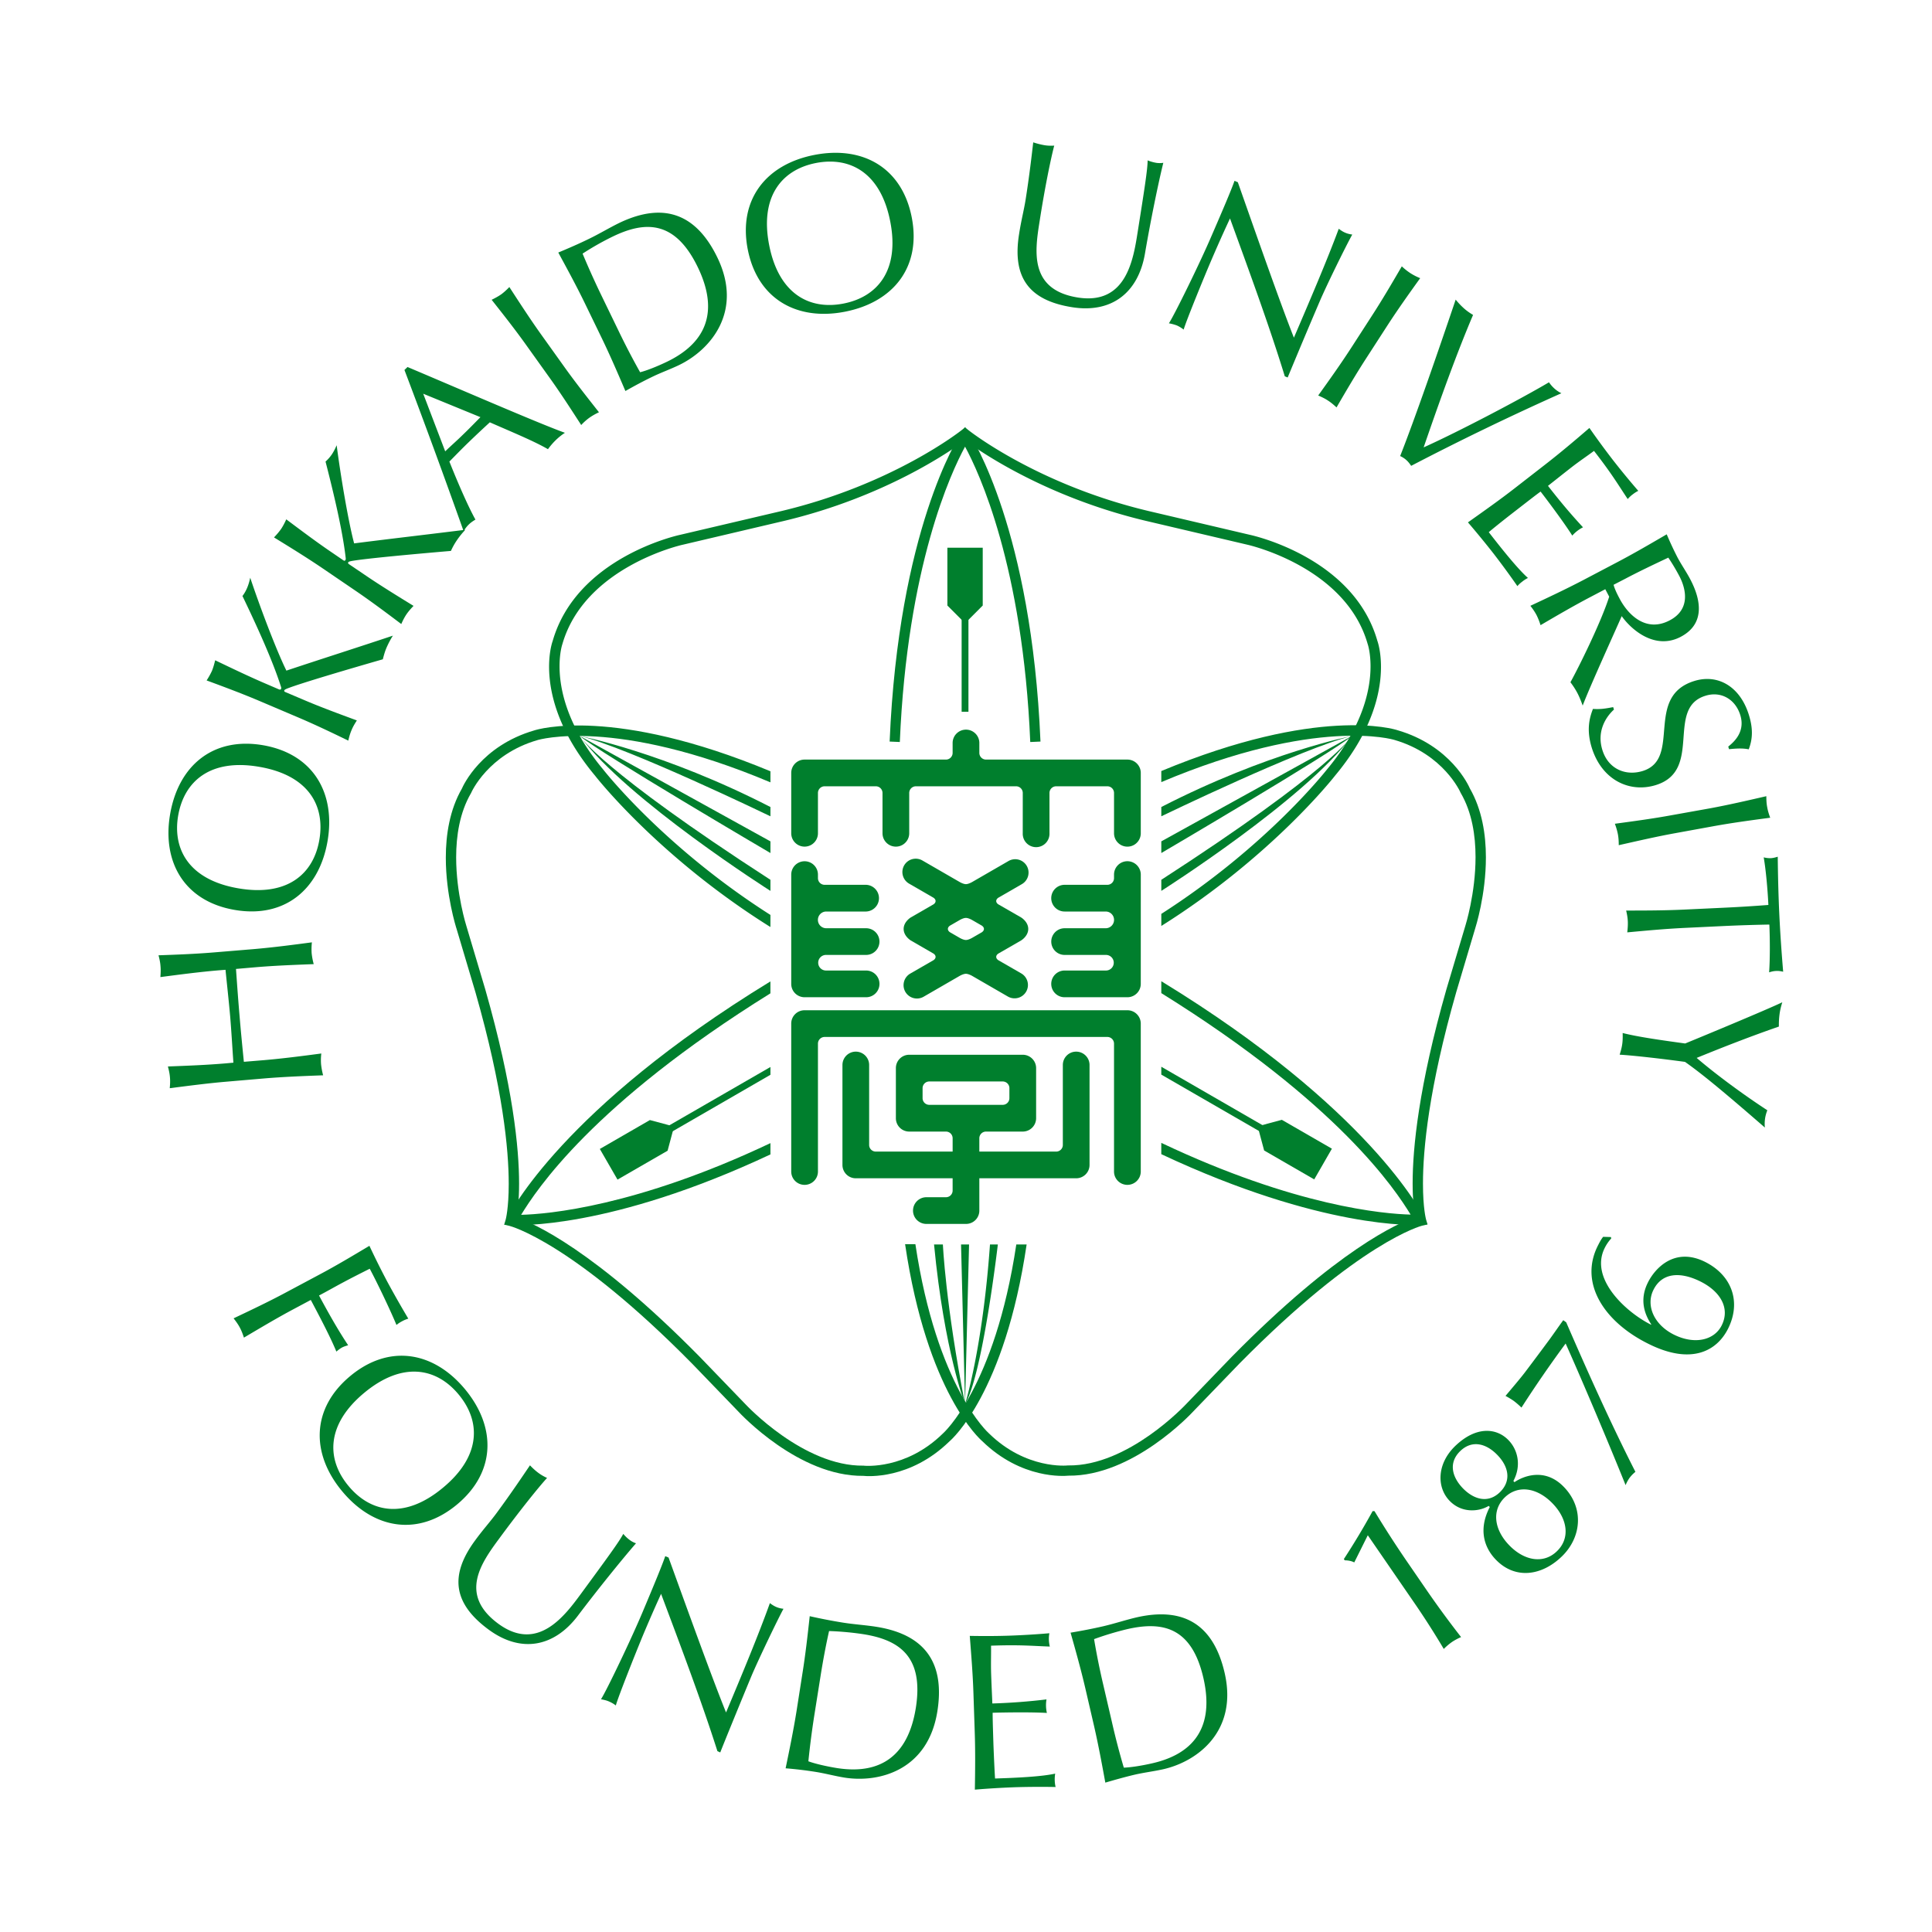
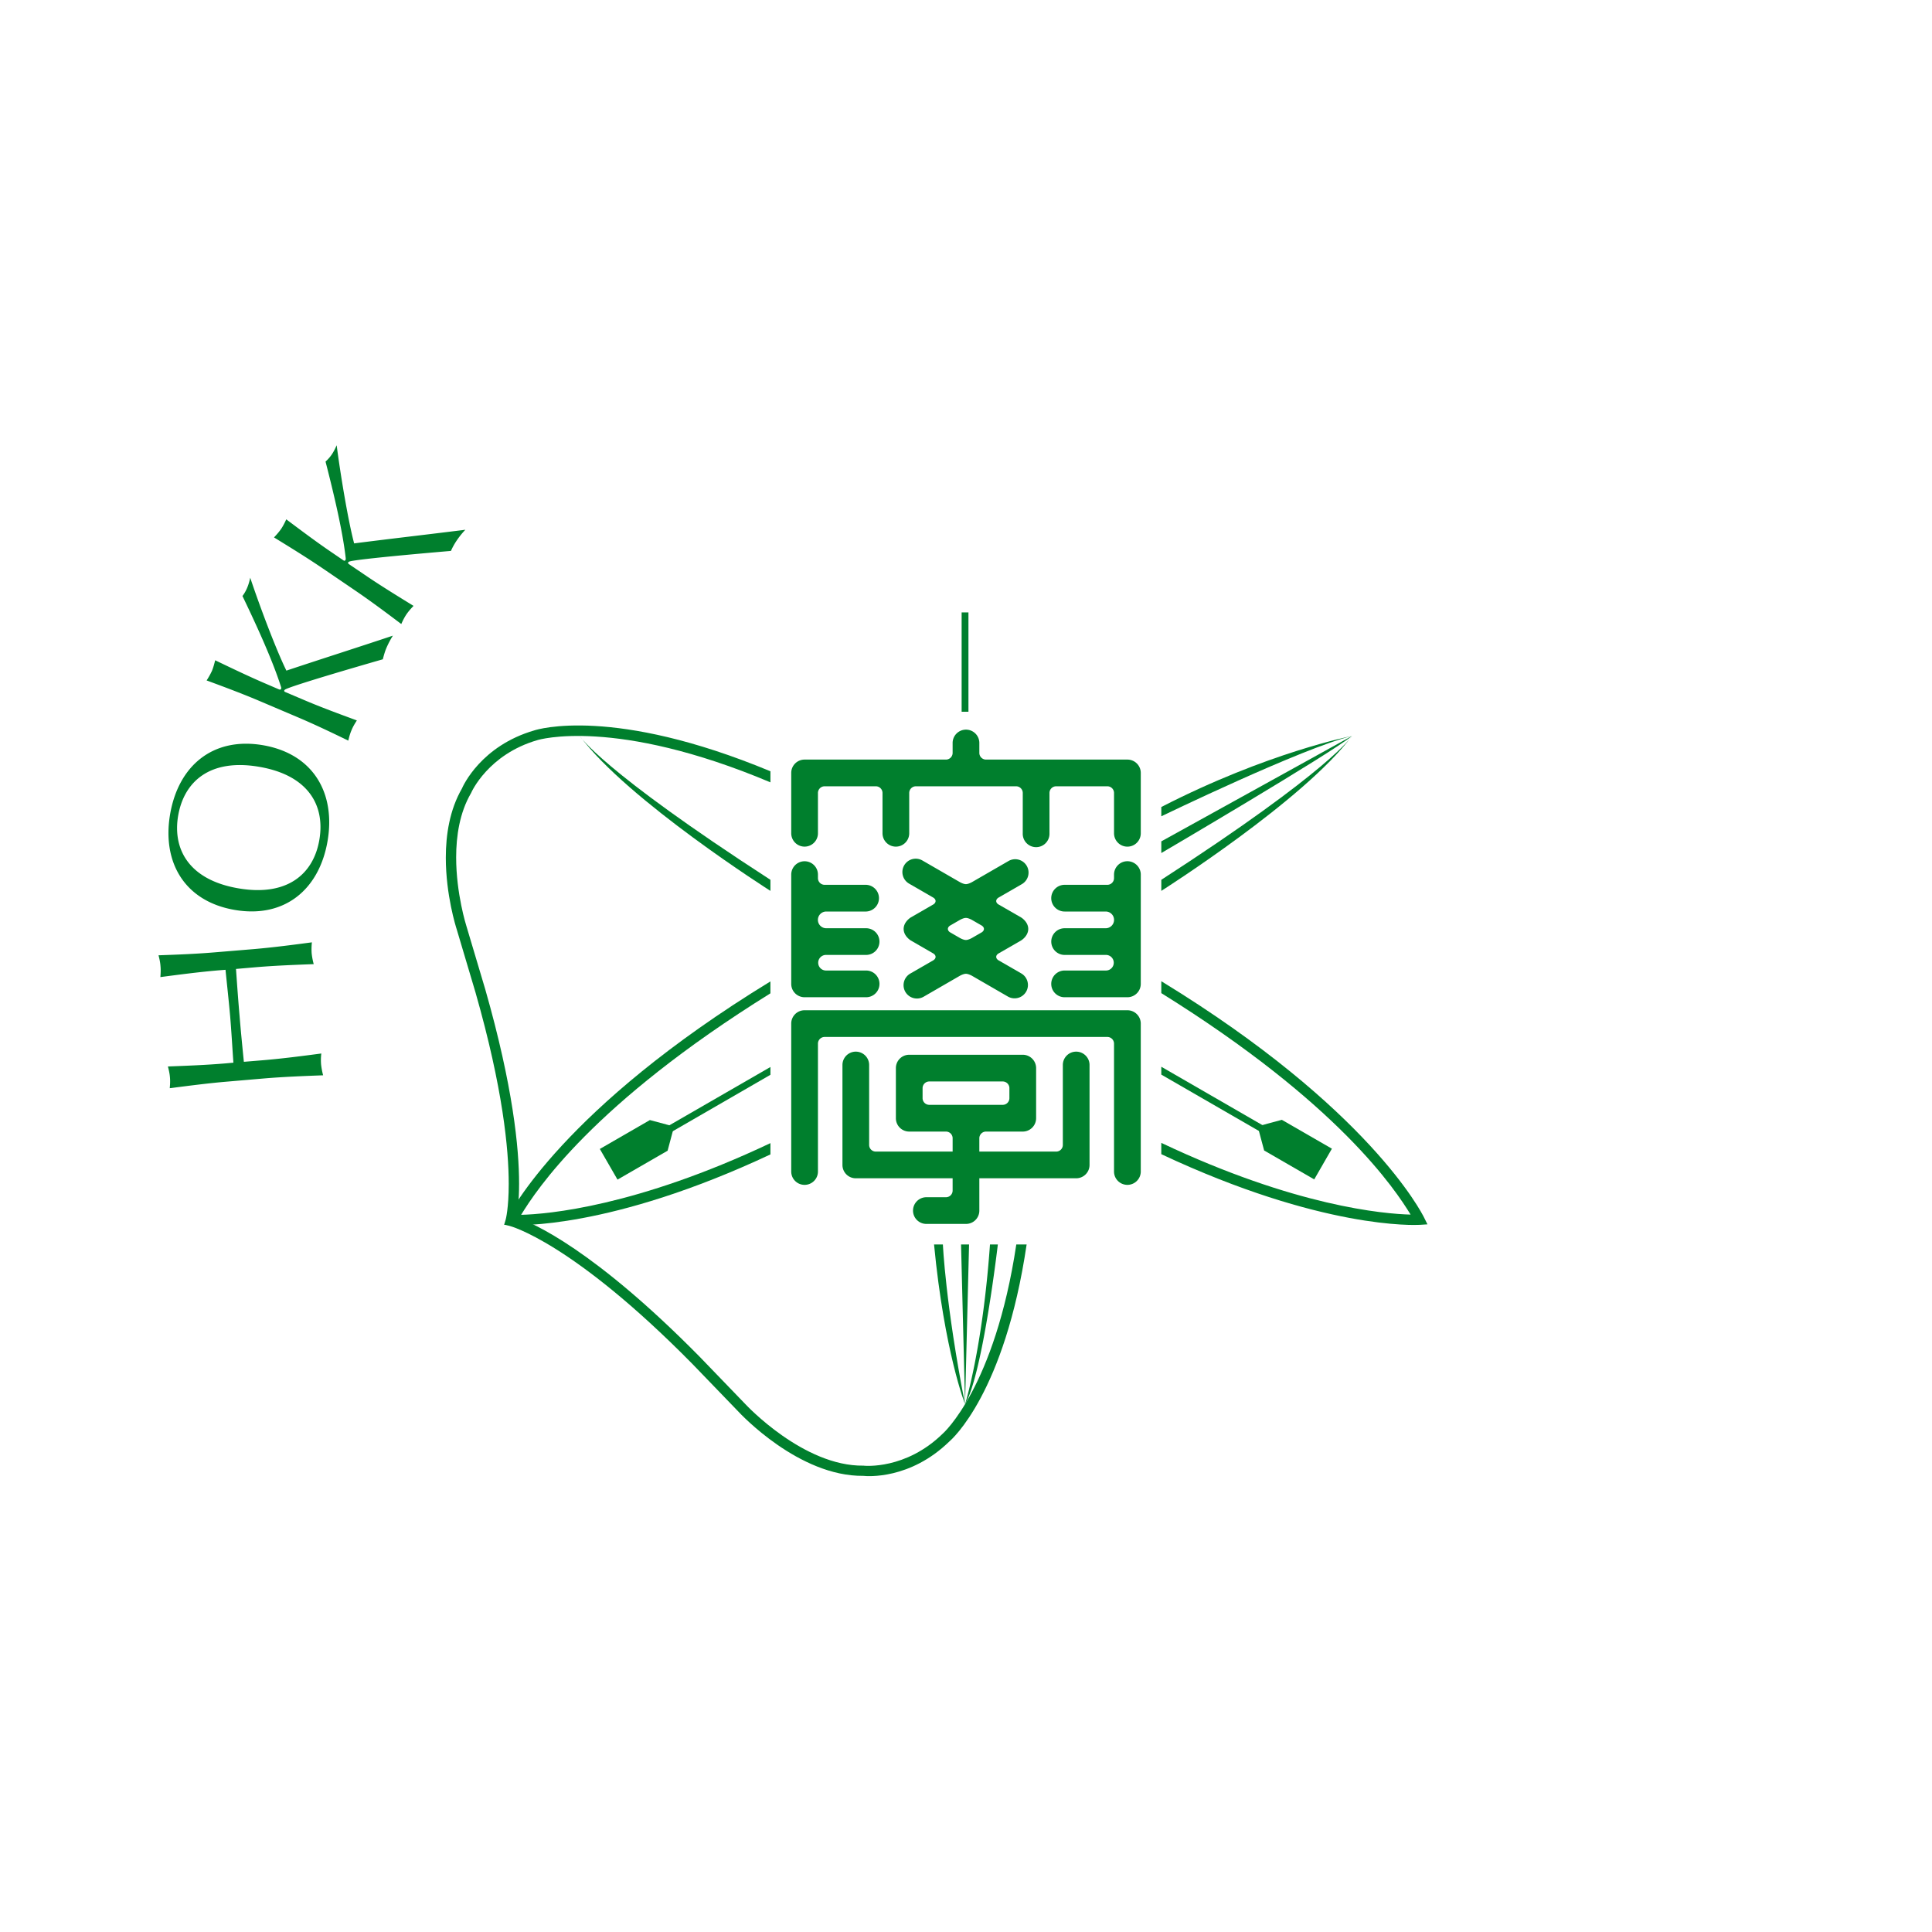
<svg xmlns="http://www.w3.org/2000/svg" viewBox="0 0 199.243 199.243">
  <defs>
    <style>.cls-1{fill:#007f2d}</style>
  </defs>
  <g>
    <path d="M23.257 100.013c.158 1.605.337 3.182.478 4.785.135 1.61.221 3.192.335 4.793l-.803.073c-1.969.168-3.97.244-5.95.319.1.386.18.75.209 1.114.034.362.017.74-.02 1.127 1.964-.25 3.951-.514 5.922-.679l3.94-.338c1.98-.16 3.975-.24 5.955-.313a7.698 7.698 0 0 1-.21-1.115 5.575 5.575 0 0 1 .023-1.134c-1.962.259-3.95.518-5.927.687l-2.06.17c-.16-1.6-.316-3.18-.448-4.788-.14-1.604-.25-3.189-.364-4.789l2.066-.179c1.964-.166 3.97-.242 5.95-.318a7.131 7.131 0 0 1-.212-1.114 6.557 6.557 0 0 1 .024-1.133c-1.966.262-3.952.52-5.923.692L22.3 98.2c-1.971.17-3.974.25-5.952.317.102.39.18.748.204 1.12.037.361.018.742-.012 1.128 1.957-.257 3.946-.518 5.914-.689l.804-.063ZM26.736 79.081c5.04.864 6.812 3.96 6.197 7.533-.604 3.535-3.318 5.865-8.355 4.997-5.027-.86-6.81-3.973-6.202-7.508.62-3.555 3.329-5.894 8.36-5.022ZM24.2 93.837c5.148.887 8.714-2.096 9.577-7.08.862-5.014-1.51-9.018-6.655-9.905-5.146-.88-8.715 2.096-9.578 7.112-.855 4.985 1.508 8.99 6.656 9.873ZM30.504 73.882l-3.64-1.548c-1.82-.775-3.7-1.478-5.556-2.162a7.98 7.98 0 0 0 .554-.995c.134-.339.234-.693.328-1.084 1.785.855 3.591 1.724 5.412 2.499l1.163.501c.125.046.193.026.223-.06.04-.084.009-.145-.066-.377-.875-2.698-2.492-6.23-3.918-9.19.187-.242.35-.528.476-.824.144-.339.246-.686.325-1.064.89 2.684 2.618 7.321 3.73 9.582 3.518-1.172 7.252-2.36 10.982-3.605a9.27 9.27 0 0 0-.649 1.226c-.164.377-.286.8-.387 1.21-3.333.957-8.59 2.503-9.885 3.026-.18.076-.249.119-.276.183-.025.064.012.134.083.16l1.839.781c1.825.783 3.703 1.47 5.56 2.156-.218.338-.408.655-.545.995-.15.344-.249.7-.339 1.087-1.788-.87-3.59-1.73-5.414-2.497ZM36.56 60.85l-3.278-2.232c-1.634-1.11-3.344-2.162-5.024-3.195.273-.287.513-.562.729-.868.201-.302.372-.632.535-.996 1.59 1.189 3.188 2.394 4.828 3.5l1.043.713c.112.08.176.07.227-.01.05-.077.043-.138.012-.383-.335-2.812-1.244-6.6-2.06-9.778.225-.203.443-.442.63-.711.203-.301.372-.63.517-.975.36 2.797 1.153 7.675 1.802 10.123 3.683-.472 7.573-.916 11.47-1.405a8.577 8.577 0 0 0-.87 1.077 6.949 6.949 0 0 0-.617 1.105c-3.454.295-8.91.788-10.284 1.048-.192.044-.263.065-.309.13-.032.051-.005.133.051.17l1.656 1.12c1.637 1.116 3.346 2.163 5.03 3.2-.276.287-.52.563-.731.87-.207.31-.37.628-.533 1.002-1.585-1.197-3.19-2.396-4.824-3.505Z" class="cls-1" />
-     <path d="M42.027 37.849c5.335 2.253 13.645 5.86 16.232 6.784a6.46 6.46 0 0 0-.955.767 7.017 7.017 0 0 0-.794.925c-1.419-.833-3.98-1.883-5.995-2.772-.727.669-1.467 1.36-2.195 2.065-.679.654-1.322 1.32-1.976 1.983.95 2.38 1.96 4.677 2.687 5.982-.264.16-.492.318-.69.513-.202.193-.361.415-.534.67-1.979-5.57-3.999-11.081-6.097-16.612l.317-.305Zm1.619 2.755 2.268 5.942c.58-.563 1.24-1.136 1.814-1.705.613-.585 1.226-1.219 1.818-1.82l-5.9-2.417ZM54.316 35.655c-1.143-1.609-2.386-3.185-3.613-4.738.355-.174.682-.352.985-.56.294-.217.565-.47.841-.754 1.084 1.666 2.173 3.35 3.322 4.954l2.305 3.222c1.146 1.61 2.387 3.177 3.614 4.738a6.379 6.379 0 0 0-.987.562 5.7 5.7 0 0 0-.844.753c-1.08-1.67-2.166-3.354-3.32-4.957l-2.303-3.22ZM62.038 30.5a84.95 84.95 0 0 1-1.957-4.344c.799-.52 1.867-1.158 3.095-1.754 3.393-1.646 6.444-1.666 8.775 3.132 2.65 5.466-.086 8.271-3.125 9.75-1.062.514-2.176.95-2.813 1.103a75.955 75.955 0 0 1-2.25-4.327l-1.725-3.56Zm.027 4.384c.86 1.78 1.654 3.623 2.431 5.44.905-.51 1.793-.992 2.725-1.44.93-.456 1.894-.795 2.825-1.243 3.275-1.589 6.615-5.557 3.932-11.089-2.067-4.266-5.306-5.883-10.152-3.543-1.03.508-2.044 1.12-3.08 1.62-1.03.504-2.113.975-3.171 1.415.943 1.736 1.903 3.502 2.765 5.283l1.725 3.557ZM91.808 22.84c.982 5.007-1.283 7.776-4.829 8.467-3.521.685-6.674-1.011-7.656-6.028-.98-5.006 1.299-7.777 4.819-8.467 3.538-.691 6.688 1.014 7.666 6.027Zm-14.694 2.878c1.004 5.118 5.062 7.399 10.026 6.427 4.993-.98 7.889-4.61 6.884-9.74-1.007-5.124-5.057-7.403-10.048-6.426-4.968.968-7.861 4.607-6.862 9.739ZM117.323 23.943c-.45 2.858-1.186 7.521-6.164 6.74-5.063-.802-4.43-4.827-3.938-7.916.521-3.361 1.15-6.431 1.5-7.75a4.393 4.393 0 0 1-.996-.04 7.993 7.993 0 0 1-1.17-.297c-.155 1.324-.39 3.402-.785 5.906-.182 1.138-.46 2.157-.676 3.569-.704 4.409.967 6.815 5.474 7.528 4.087.646 6.82-1.507 7.509-5.527.565-3.313 1.375-7.28 1.893-9.365a2.465 2.465 0 0 1-.698.007 4.392 4.392 0 0 1-.92-.259c0 .904-.343 3.083-1.029 7.404ZM132.499 38.807c-1.587-5.166-3.688-10.88-5.652-16.28-.357.773-.941 2.02-1.908 4.266-.78 1.818-2.614 6.308-2.871 7.197-.204-.159-.44-.31-.686-.421-.26-.1-.532-.17-.835-.227.6-.925 3.198-6.217 4.392-9.006 1.153-2.66 2.032-4.714 2.374-5.689l.342.147c1.84 5.222 4.317 12.321 5.782 16.03 1.622-3.788 3.391-7.904 4.626-11.233.201.156.44.315.67.408.234.102.467.156.723.19-.665 1.192-2.675 5.284-3.376 6.935a721.983 721.983 0 0 0-3.285 7.805l-.296-.122ZM139.336 35.887c-1.077 1.662-2.24 3.294-3.393 4.9.364.155.697.314 1.005.52.31.197.591.436.886.709.995-1.715 2.011-3.446 3.085-5.105l2.147-3.322c1.075-1.661 2.236-3.293 3.394-4.902a6.023 6.023 0 0 1-1.015-.52 6.323 6.323 0 0 1-.88-.7c-.995 1.708-2.007 3.44-3.084 5.098l-2.145 3.322ZM144.395 47.032c.196.085.457.244.64.417.193.17.345.374.496.592a286.884 286.884 0 0 1 15.492-7.487 3.073 3.073 0 0 1-.716-.482 3.547 3.547 0 0 1-.564-.647c-2.717 1.612-9.195 5.036-12.925 6.713 1.633-4.76 3.411-9.708 5.096-13.66-.34-.2-.684-.445-.969-.704a7.641 7.641 0 0 1-.824-.875c-1.837 5.436-4.243 12.385-5.726 16.133ZM159.34 47.918c1.564-1.214 3.095-2.508 4.573-3.784a83.55 83.55 0 0 0 2.437 3.322 80.545 80.545 0 0 0 2.602 3.164c-.21.105-.398.227-.58.37-.189.135-.353.302-.509.477-1.077-1.617-1.639-2.601-3.477-4.966-.791.589-1.477 1.036-2.362 1.725-.944.738-1.934 1.527-2.383 1.881 1.67 2.14 2.687 3.271 3.61 4.274a3.653 3.653 0 0 0-1.105.854c-.85-1.347-2.591-3.667-3.268-4.54-.449.325-.903.678-2.648 2.031-1.384 1.072-2.254 1.778-2.696 2.156 1.252 1.613 2.938 3.741 4.04 4.722a3.14 3.14 0 0 0-.598.386c-.164.12-.359.294-.49.457a84.057 84.057 0 0 0-2.447-3.342 92.715 92.715 0 0 0-2.653-3.234c1.63-1.157 3.267-2.308 4.832-3.527l3.122-2.426ZM167.567 59.709c1.463-.776 2.966-1.487 4.483-2.201.271.406.65.985 1.148 1.923.715 1.385 1.121 3.439-1.016 4.55-2.433 1.278-4.285-.578-5.159-2.25-.282-.527-.511-1.01-.618-1.423l1.162-.6Zm-4.379.16c-1.754.915-3.574 1.77-5.363 2.606.243.312.453.617.628.943.167.332.303.68.421 1.054 1.705-1 3.44-2.012 5.191-2.928l1.485-.78.403.77c-.855 2.682-3.184 7.36-3.997 8.824.27.353.525.747.726 1.13.212.411.381.84.537 1.278.706-1.878 3.303-7.577 4.026-9.226 1.014 1.438 3.454 3.512 6.078 2.137 2.428-1.275 2.203-3.627.996-5.928-.406-.775-.914-1.498-1.324-2.267a34.942 34.942 0 0 1-1.11-2.379c-1.714 1-3.44 2.007-5.193 2.924l-3.504 1.843ZM166.444 73.176c-.885.806-1.786 2.3-1.19 4.182.61 1.959 2.408 2.697 4.17 2.148 4.036-1.276.122-7.644 5.283-9.27 2.434-.765 4.725.542 5.641 3.456.437 1.39.42 2.479-.005 3.583-.59-.114-1.14-.102-2.03-.014l-.083-.267c.713-.564 1.756-1.614 1.238-3.26-.515-1.645-2.015-2.487-3.608-1.975-4.106 1.285-.222 7.664-5.071 9.195-2.67.842-5.562-.45-6.629-3.826-.565-1.824-.259-3.055.117-4.018.759.047 1.22-.02 2.083-.186l.084.252ZM176.327 83.365c1.949-.36 3.893-.81 5.831-1.256.002.403.017.768.09 1.132.06.36.17.713.31 1.09-1.963.261-3.947.526-5.889.881l-3.897.71c-1.95.352-3.9.807-5.833 1.24 0-.389-.02-.763-.088-1.122a6.62 6.62 0 0 0-.314-1.087c1.964-.267 3.945-.53 5.892-.89l3.898-.698ZM173.667 93.805c-1.976.093-3.98.098-5.965.098.09.383.156.747.171 1.12.016.368-.011.734-.057 1.13 1.964-.183 3.96-.367 5.943-.462l3.945-.188c1.591-.076 3.177-.125 4.766-.156.07 1.587.07 3.642-.024 4.929.227-.076.472-.134.706-.142.25-.017.484.018.742.077-.165-1.969-.303-3.95-.398-5.925-.092-1.973-.139-3.95-.161-5.935-.254.08-.48.136-.71.15a2.563 2.563 0 0 1-.738-.085c.225 1.283.407 3.325.483 4.91-1.585.123-3.166.221-4.755.293l-3.948.186ZM173.787 107.612c-2.438-.337-4.854-.674-6.445-1.08.01.4.008.767-.043 1.133-.049.364-.149.721-.267 1.102 1.43.08 4.514.438 6.74.743 1.786 1.253 4.2 3.263 8.235 6.771a3.868 3.868 0 0 1 .016-.897c.042-.303.122-.591.238-.884-2.428-1.585-5.275-3.674-7.288-5.4 2.932-1.198 5.704-2.27 8.48-3.232a8.288 8.288 0 0 1 .068-1.27c.05-.406.16-.84.283-1.236-1.566.754-8.317 3.556-10.017 4.25ZM29.439 133.314c-1.743.933-3.558 1.793-5.349 2.643.247.316.467.621.635.938.178.328.31.679.43 1.051 1.707-1.007 3.425-2.037 5.173-2.965l1.723-.92c.93 1.742 2.049 3.885 2.638 5.324.18-.15.359-.294.566-.411.196-.107.428-.174.648-.244-1.063-1.593-2.064-3.383-3.002-5.128.853-.447 1.617-.89 2.55-1.385.853-.456 1.718-.893 2.678-1.375.708 1.31 2.122 4.256 2.758 5.799.18-.151.373-.276.58-.383.204-.113.414-.198.64-.27a104.332 104.332 0 0 1-2.17-3.817 84.128 84.128 0 0 1-1.84-3.693c-1.703 1.016-3.425 2.049-5.169 2.973l-3.49 1.863ZM45.686 153.421c-3.92 3.273-7.44 2.606-9.748-.18-2.292-2.756-2.31-6.332 1.62-9.598 3.934-3.266 7.442-2.602 9.736.163 2.313 2.78 2.322 6.356-1.608 9.615Zm-9.565-11.513c-4.02 3.34-4.073 7.992-.838 11.88 3.25 3.913 7.831 4.711 11.847 1.37 4.013-3.34 4.064-7.991.823-11.894-3.24-3.896-7.819-4.693-11.832-1.356ZM64.276 158.187c.203.237.434.466.695.65.182.138.414.251.62.319-1.408 1.617-3.954 4.766-5.98 7.448-2.448 3.254-5.871 3.91-9.208 1.461-3.676-2.699-4.055-5.606-1.409-9.199.842-1.153 1.563-1.933 2.245-2.864 1.499-2.036 2.664-3.78 3.417-4.887.254.273.596.588.897.803.258.195.584.372.865.498-.917 1.005-2.874 3.45-4.893 6.195-1.86 2.519-4.265 5.802-.135 8.841 4.065 2.98 6.852-.814 8.57-3.152 2.588-3.527 3.895-5.303 4.316-6.113ZM73.985 180.59c-1.64-5.15-3.791-10.842-5.81-16.221-.348.775-.924 2.032-1.87 4.282-.757 1.828-2.552 6.337-2.797 7.23a3.173 3.173 0 0 0-.706-.412c-.25-.11-.52-.17-.822-.23.586-.914 3.134-6.234 4.31-9.041 1.122-2.667 1.979-4.731 2.317-5.715l.339.142c1.888 5.205 4.434 12.284 5.93 15.977 1.594-3.795 3.324-7.938 4.521-11.276.21.16.448.314.683.408.23.096.464.15.718.176-.649 1.205-2.62 5.31-3.317 6.97-.902 2.166-2.828 6.876-3.203 7.845l-.293-.136ZM84.616 172.885c.257-1.634.562-3.242.884-4.678.946.03 2.194.119 3.535.324 3.728.59 6.244 2.323 5.413 7.595-.959 6.002-4.797 6.737-8.14 6.21-1.164-.188-2.324-.467-2.942-.699.161-1.586.373-3.229.628-4.837l.622-3.915Zm-2.477 3.617c-.314 1.95-.716 3.913-1.12 5.86a39.91 39.91 0 0 1 3.06.364c1.026.16 2.005.433 3.029.597 3.594.562 8.603-.78 9.561-6.843.743-4.685-.982-7.873-6.3-8.713-1.143-.18-2.311-.249-3.449-.432a54.593 54.593 0 0 1-3.415-.662c-.215 1.968-.44 3.969-.755 5.923l-.611 3.906ZM100.389 174.628c-.063-1.971-.227-3.97-.378-5.923 1.385.024 2.736.024 4.12-.024a83.132 83.132 0 0 0 4.089-.248c-.043.231-.06.455-.05.689.007.226.043.462.094.685-1.936-.07-3.063-.198-6.06-.091.015.987-.024 1.79.01 2.917.04 1.197.105 2.459.124 3.043a62.461 62.461 0 0 0 5.584-.42 3.568 3.568 0 0 0 .042 1.397c-1.59-.099-4.487-.053-5.594-.02-.002.551.013 1.125.083 3.331.07 1.76.127 2.879.164 3.45 2.05-.065 4.761-.182 6.202-.504a3.64 3.64 0 0 0-.046.716c.005.212.04.463.09.664a87.19 87.19 0 0 0-4.148.022 89.772 89.772 0 0 0-4.18.25c.033-1.995.055-3.997-.014-5.98l-.132-3.954ZM113.77 173.713a73.288 73.288 0 0 1-.94-4.674 31.385 31.385 0 0 1 3.401-1.025c3.678-.848 6.661-.196 7.867 5.008 1.366 5.91-1.917 8.048-5.214 8.81-1.147.267-2.327.445-2.988.46a75.52 75.52 0 0 1-1.23-4.72l-.896-3.859Zm-.943 4.282c.443 1.929.807 3.894 1.163 5.843.99-.291 1.974-.567 2.976-.807 1.011-.236 2.02-.353 3.03-.581 3.543-.816 7.68-3.955 6.296-9.936-1.068-4.618-3.867-6.918-9.114-5.71-1.118.265-2.245.636-3.363.899-1.117.259-2.27.48-3.41.67.542 1.908 1.08 3.835 1.528 5.762l.894 3.86ZM141.058 158.328l-1.396 2.802c-.269-.15-.653-.217-.98-.217l-.095-.127a75.31 75.31 0 0 0 2.967-4.947h.194a109.67 109.67 0 0 0 3.253 5.054l2.18 3.173a100.413 100.413 0 0 0 3.499 4.764 5.519 5.519 0 0 0-.955.515 6.215 6.215 0 0 0-.832.708 83.876 83.876 0 0 0-3.193-4.978l-4.642-6.747ZM154.41 150.038c1.115 1.14 1.527 2.623.272 3.849-1.232 1.197-2.707.738-3.816-.401-1.104-1.14-1.524-2.623-.281-3.834 1.251-1.215 2.726-.751 3.825.386Zm-.134 10.821c1.988 2.045 4.727 1.663 6.804-.357 2.029-1.974 2.301-5.002.185-7.17-1.957-2.019-4.196-1.09-5.084-.478l-.11-.125c.832-1.546.485-3.195-.51-4.214-1.217-1.257-3.329-1.484-5.511.63-1.88 1.835-1.896 4.254-.55 5.637 1.247 1.287 3.007 1.126 4.024.519l.114.115c-1.15 2.21-.663 4.104.638 5.443Zm5.83-5.82c1.57 1.614 1.836 3.604.46 4.931-1.365 1.336-3.356 1.01-4.919-.606-1.568-1.615-1.832-3.605-.465-4.937 1.368-1.33 3.352-1.01 4.923.611ZM161.52 136.368c2.151 4.97 4.62 10.48 7.137 15.418-.22.183-.406.36-.616.638a3.822 3.822 0 0 0-.396.735c-2.03-5.042-4.851-11.639-6.185-14.605a125.325 125.325 0 0 0-4.555 6.608 8.407 8.407 0 0 0-.782-.68 8.489 8.489 0 0 0-.863-.525c.799-.952 1.456-1.72 1.977-2.394.57-.75 1.852-2.464 2.604-3.486.554-.766.913-1.3 1.375-1.929l.303.22ZM166.133 127.574l.03.144a4.184 4.184 0 0 0-.682 1.002c-1.58 3.189 2.274 6.648 4.788 7.894l.02-.036c-.66-.999-1.253-2.5-.347-4.31.713-1.443 2.735-3.705 5.897-2.134 2.75 1.377 3.757 4.106 2.376 6.884-1.187 2.372-3.859 3.735-8.185 1.583-4.59-2.255-7.253-6.3-5.203-10.22.225-.448.34-.62.5-.83l.806.023Zm4.385 5.445c-.803 1.6.036 3.588 2.116 4.622 2.105 1.045 4.149.598 4.926-.966.865-1.734-.099-3.471-2.195-4.516-2.084-1.038-3.967-.918-4.847.86ZM119.763 95.493c11.424-7.18 17.86-15.423 17.925-15.51 6.49-7.774 4.445-13.656 4.355-13.901-2.43-8.52-12.715-10.835-13.152-10.928l-10.443-2.453c-11.52-2.743-18.526-8.303-18.593-8.357l-.331-.268-.332.268c-.067.054-7.074 5.614-18.595 8.357l-10.452 2.453c-.427.093-10.708 2.408-13.153 10.965-.08.208-2.123 6.09 4.38 13.88.052.073 6.55 8.395 18.078 15.602l.003-1.246c-11.01-7.013-17.197-14.93-17.26-15.015-3.763-4.505-4.488-8.34-4.488-10.629 0-1.42.278-2.248.287-2.269 2.28-7.976 12.285-10.236 12.385-10.258l10.464-2.46c10.367-2.466 17.16-7.183 18.683-8.312 1.52 1.13 8.315 5.846 18.682 8.311l10.456 2.457c.109.026 10.112 2.286 12.38 10.227.016.035.298.875.298 2.314 0 2.294-.73 6.118-4.473 10.606-.078.095-6.198 7.936-17.104 14.92v1.246Z" class="cls-1" />
-     <path d="M99.084 44.714c-.261.397-6.42 9.956-7.337 31.762l1.05.045c.764-18.158 5.3-27.836 6.727-30.459 1.423 2.623 5.961 12.3 6.724 30.46l1.054-.046c-.918-21.806-7.076-31.365-7.34-31.762l-.438-.665-.44.665Z" class="cls-1" />
-     <path d="m99.524 64.272-1.823-1.826v-5.961h3.646v5.961l-1.823 1.826z" class="cls-1" />
    <path d="M99.171 63.158h.703v10.243h-.703zM79.453 117.888c-13.847 6.555-22.982 7.323-25.71 7.394 1.56-2.548 7.367-11.437 25.707-22.84v-1.23c-21.456 13.112-26.882 23.937-27.092 24.362l-.358.712.795.049c.438.023 10.074.5 26.658-7.282v-1.165Z" class="cls-1" />
    <path d="m69.513 116.178-.665 2.492-5.166 2.981-1.823-3.161 5.163-2.981 2.491.669z" class="cls-1" />
    <path d="m79.453 110.037-11.078 6.39.35.613 10.728-6.199v-.804z" class="cls-1" />
    <path d="M104.809 128.338c-2.213 14.757-7.537 19.472-7.59 19.515-3.82 3.735-8.065 3.305-8.107 3.303l-.034-.007h-.033c-6.178.085-12.094-6.256-12.152-6.319l-4.746-4.92c-10.886-11.04-17.141-13.772-18.87-14.36.11-.592.255-1.713.255-3.49 0-3.642-.622-9.995-3.48-20.003l-1.95-6.544c-.02-.06-1.06-3.34-1.06-7.094 0-2.226.367-4.617 1.521-6.605l.019-.029.013-.032c.017-.037 1.727-3.947 6.825-5.425.093-.032 7.983-2.41 24.033 4.353V79.54c-16.187-6.73-24.01-4.328-24.344-4.218-5.498 1.595-7.35 5.713-7.474 6.002-1.262 2.191-1.659 4.761-1.659 7.126 0 3.85 1.048 7.157 1.12 7.376l1.944 6.532c2.83 9.901 3.424 16.191 3.424 19.73 0 2.526-.303 3.645-.311 3.675l-.153.529.539.13c.062.014 6.45 1.64 18.854 14.224l4.734 4.907c.246.265 6.266 6.723 12.908 6.649.386.043 4.825.411 8.893-3.57.21-.174 5.684-4.964 7.946-20.293h-1.065ZM119.762 117.862c13.848 6.56 22.98 7.327 25.711 7.396-1.56-2.545-7.368-11.435-25.71-22.84v-1.228c21.457 13.115 26.88 23.934 27.094 24.362l.355.713-.792.05c-.439.025-10.078.494-26.658-7.288v-1.165Z" class="cls-1" />
    <path d="m129.7 116.154.667 2.492 5.166 2.983 1.823-3.167-5.162-2.977-2.494.669z" class="cls-1" />
    <path d="m119.762 110.01 11.078 6.396-.353.606-10.725-6.191v-.811z" class="cls-1" />
-     <path d="M94.403 128.314c2.214 14.759 7.54 19.47 7.593 19.515 3.819 3.737 8.063 3.308 8.108 3.3l.033-.002h.033c6.175.085 12.09-6.26 12.15-6.322l4.746-4.92c10.886-11.036 17.143-13.767 18.873-14.358-.11-.592-.257-1.71-.257-3.49 0-3.636.623-9.994 3.48-19.999l1.953-6.549c.017-.057 1.055-3.34 1.055-7.095 0-2.227-.364-4.616-1.52-6.604l-.02-.028-.011-.031c-.017-.039-1.727-3.948-6.825-5.428-.093-.029-7.983-2.413-24.032 4.353v-1.141c16.184-6.729 24.01-4.326 24.342-4.216 5.499 1.593 7.353 5.713 7.478 6.006 1.258 2.185 1.656 4.755 1.656 7.119 0 3.852-1.05 7.159-1.12 7.379l-1.943 6.528c-2.83 9.902-3.427 16.195-3.427 19.73 0 2.53.307 3.65.312 3.678l.156.533-.54.125c-.063.012-6.45 1.644-18.857 14.224l-4.732 4.905c-.244.268-6.265 6.725-12.907 6.656-.387.037-4.825.405-8.894-3.571-.206-.18-5.684-4.964-7.944-20.297h1.06ZM59.79 75.898s8.665 1.675 19.663 7.327v.958S64.82 77.106 59.79 75.898ZM59.79 75.898l19.663 10.87v1.204S61.809 77.615 59.79 75.898Z" class="cls-1" />
    <path d="M59.79 75.898s2.113 3.478 19.663 14.835v1.142S64.7 82.513 59.79 75.898ZM139.427 75.898s-8.662 1.675-19.664 7.327v.958s14.632-7.077 19.664-8.285ZM139.427 75.898l-19.664 10.87v1.204s17.646-10.357 19.664-12.074Z" class="cls-1" />
    <path d="M139.427 75.898s-2.113 3.478-19.664 14.835v1.142s14.754-9.362 19.664-15.977ZM99.524 144.817s-2.135-5.411-3.198-16.48h.912s.27 6.18 2.286 16.48Z" class="cls-1" />
-     <path d="m99.937 128.338-.413 16.479-.413-16.479h.826zM99.524 144.817s1.812-5.765 2.571-16.48h.81s-1.552 13.364-3.381 16.48ZM84.353 85.933a1.377 1.377 0 1 1-2.755 0V79.71c0-.761.614-1.376 1.376-1.376h14.578a.69.69 0 0 0 .69-.69v-.983a1.378 1.378 0 1 1 2.755 0v.984c0 .38.31.689.689.689h14.58c.76 0 1.38.615 1.38 1.376v6.224a1.379 1.379 0 1 1-2.758 0v-4.156a.689.689 0 0 0-.692-.69h-5.276a.689.689 0 0 0-.69.69v4.156a1.379 1.379 0 1 1-2.756 0l.002-4.156a.69.69 0 0 0-.69-.69H94.454a.69.69 0 0 0-.688.69v4.156a1.377 1.377 0 1 1-2.755 0v-4.156a.69.69 0 0 0-.69-.69h-5.28a.689.689 0 0 0-.688.69v4.156ZM81.598 120.819c0 .76.614 1.373 1.376 1.373.761 0 1.379-.613 1.379-1.373v-13.19a.69.69 0 0 1 .688-.69h29.155a.69.69 0 0 1 .691.69v13.19c0 .76.616 1.373 1.378 1.373.76 0 1.38-.613 1.38-1.373V105.56c0-.762-.62-1.375-1.38-1.375h-33.29c-.763 0-1.377.613-1.377 1.375v15.259ZM109.79 100.088a1.377 1.377 0 1 0 0 2.755h6.475c.76 0 1.38-.615 1.38-1.377l.002-11.27c0-.761-.621-1.38-1.382-1.38-.762 0-1.378.619-1.378 1.38v.363a.69.69 0 0 1-.69.69h-4.407c-.76 0-1.378.617-1.378 1.377s.618 1.377 1.378 1.377h4.237a.862.862 0 0 1 0 1.725h-4.237a1.375 1.375 0 1 0 0 2.751h4.293a.805.805 0 0 1 0 1.609h-4.293ZM81.598 90.197a1.377 1.377 0 1 1 2.755 0v.362c0 .383.309.69.688.69h4.28a1.378 1.378 0 0 1 0 2.754h-4.11a.862.862 0 0 0 0 1.725h4.11a1.374 1.374 0 1 1 0 2.751h-4.165a.805.805 0 0 0 0 1.609h4.165a1.376 1.376 0 1 1 0 2.755h-6.347a1.375 1.375 0 0 1-1.376-1.382V90.197Z" class="cls-1" />
+     <path d="m99.937 128.338-.413 16.479-.413-16.479h.826zM99.524 144.817s1.812-5.765 2.571-16.48h.81s-1.552 13.364-3.381 16.48ZM84.353 85.933a1.377 1.377 0 1 1-2.755 0V79.71c0-.761.614-1.376 1.376-1.376h14.578a.69.69 0 0 0 .69-.69v-.983a1.378 1.378 0 1 1 2.755 0v.984c0 .38.31.689.689.689h14.58c.76 0 1.38.615 1.38 1.376v6.224a1.379 1.379 0 1 1-2.758 0v-4.156a.689.689 0 0 0-.692-.69h-5.276a.689.689 0 0 0-.69.69v4.156a1.379 1.379 0 1 1-2.756 0l.002-4.156a.69.69 0 0 0-.69-.69H94.454a.69.69 0 0 0-.688.69v4.156a1.377 1.377 0 1 1-2.755 0v-4.156a.69.69 0 0 0-.69-.69h-5.28a.689.689 0 0 0-.688.69v4.156ZM81.598 120.819c0 .76.614 1.373 1.376 1.373.761 0 1.379-.613 1.379-1.373v-13.19a.69.69 0 0 1 .688-.69h29.155a.69.69 0 0 1 .691.69v13.19c0 .76.616 1.373 1.378 1.373.76 0 1.38-.613 1.38-1.373V105.56c0-.762-.62-1.375-1.38-1.375h-33.29c-.763 0-1.377.613-1.377 1.375v15.259ZM109.79 100.088a1.377 1.377 0 1 0 0 2.755h6.475c.76 0 1.38-.615 1.38-1.377l.002-11.27c0-.761-.621-1.38-1.382-1.38-.762 0-1.378.619-1.378 1.38v.363a.69.69 0 0 1-.69.69h-4.407c-.76 0-1.378.617-1.378 1.377s.618 1.377 1.378 1.377h4.237a.862.862 0 0 1 0 1.725h-4.237a1.375 1.375 0 1 0 0 2.751h4.293a.805.805 0 0 1 0 1.609ZM81.598 90.197a1.377 1.377 0 1 1 2.755 0v.362c0 .383.309.69.688.69h4.28a1.378 1.378 0 0 1 0 2.754h-4.11a.862.862 0 0 0 0 1.725h4.11a1.374 1.374 0 1 1 0 2.751h-4.165a.805.805 0 0 0 0 1.609h4.165a1.376 1.376 0 1 1 0 2.755h-6.347a1.375 1.375 0 0 1-1.376-1.382V90.197Z" class="cls-1" />
    <path d="M112.362 120.138c0 .762-.618 1.376-1.38 1.376h-9.985v3.334a1.37 1.37 0 0 1-1.376 1.372h-4.086c-.759 0-1.377-.612-1.377-1.372a1.38 1.38 0 0 1 1.377-1.381h2.017c.383 0 .69-.305.69-.688v-1.265h-9.986a1.375 1.375 0 0 1-1.376-1.376V109.83a1.376 1.376 0 1 1 2.753 0v8.244c0 .38.307.687.688.687h7.922v-1.374a.688.688 0 0 0-.691-.69h-3.786a1.377 1.377 0 0 1-1.376-1.381v-5.162c0-.762.613-1.379 1.376-1.379h11.71c.758 0 1.377.617 1.377 1.379v5.162c0 .764-.619 1.381-1.38 1.381h-3.787a.69.69 0 0 0-.69.69v1.374h7.924a.688.688 0 0 0 .688-.687v-8.244c0-.76.614-1.376 1.374-1.376.762 0 1.38.616 1.38 1.376v10.308Zm-8.264-7.917a.69.69 0 0 0-.691-.691h-7.574a.69.69 0 0 0-.689.69v1.032c0 .38.309.687.689.687h7.574c.383 0 .69-.306.69-.687v-1.031ZM95.249 102.792a1.382 1.382 0 0 1-1.883-.505 1.381 1.381 0 0 1 .504-1.882l2.38-1.372s.234-.13.234-.352-.233-.35-.233-.35l-2.322-1.342s-.738-.44-.738-1.19c0-.746.738-1.187.738-1.187l2.322-1.339s.233-.128.233-.35c0-.222-.233-.353-.233-.353l-2.5-1.444a1.38 1.38 0 0 1-.506-1.882 1.375 1.375 0 0 1 1.882-.503l3.867 2.233s.358.206.619.206c.258 0 .62-.206.62-.206l3.743-2.162a1.377 1.377 0 1 1 1.377 2.384l-2.38 1.374s-.235.13-.235.353c0 .222.235.35.235.35l2.33 1.34s.738.44.738 1.186c0 .75-.738 1.19-.738 1.19l-2.33 1.342s-.235.128-.235.35.235.352.235.352l2.348 1.353c.657.38.885 1.222.504 1.88a1.38 1.38 0 0 1-1.882.507l-3.71-2.145s-.362-.203-.62-.203c-.261 0-.62.203-.62.203l-3.744 2.164Zm2.74-7.345s-.236.132-.236.352c0 .225.237.354.237.354l1.004.58s.358.207.619.207c.258 0 .62-.208.62-.208l1.003-.579s.235-.129.235-.354c0-.22-.235-.352-.235-.352l-1.004-.579s-.361-.206-.62-.206c-.26 0-.618.206-.618.206l-1.004.58Z" class="cls-1" />
-     <path d="M0 0h199.243v199.243H0z" style="fill:none" />
  </g>
</svg>